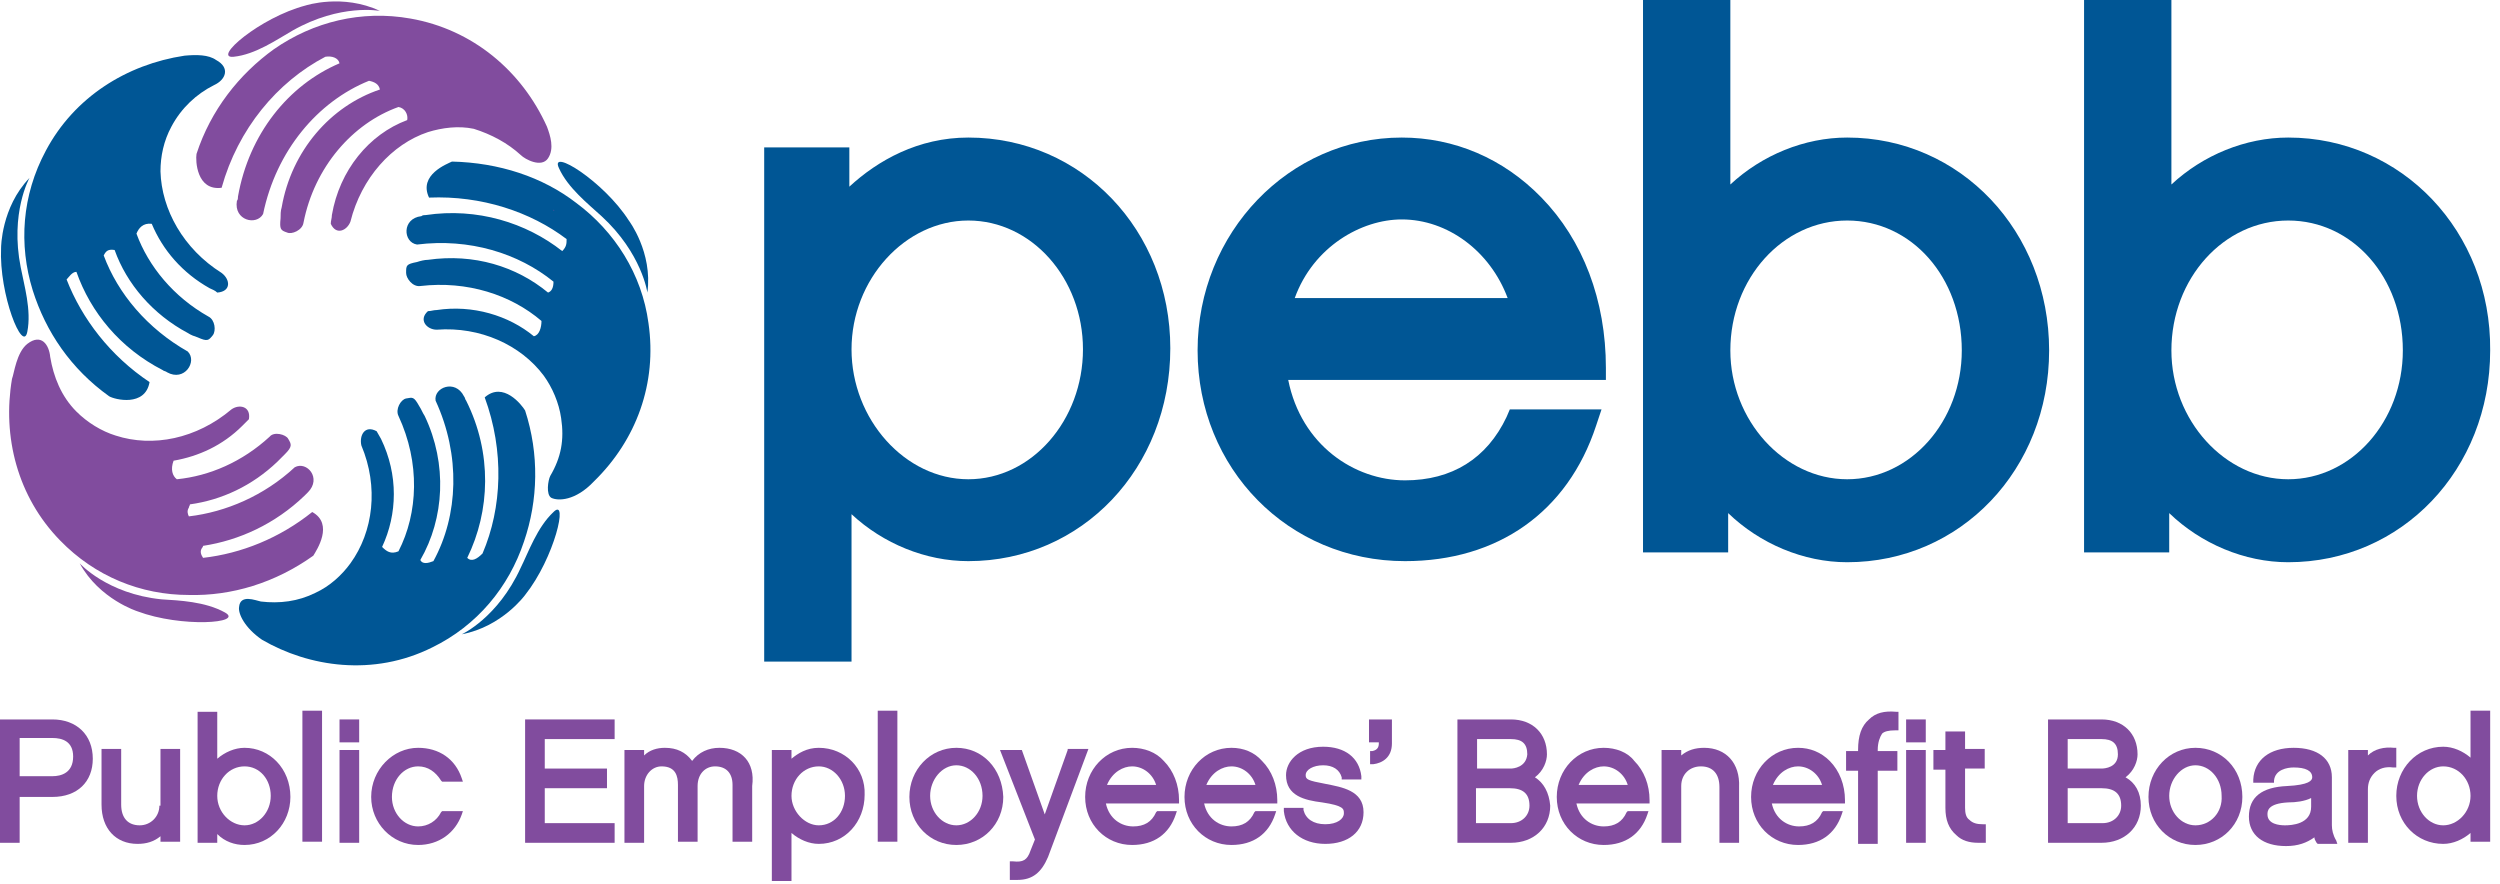
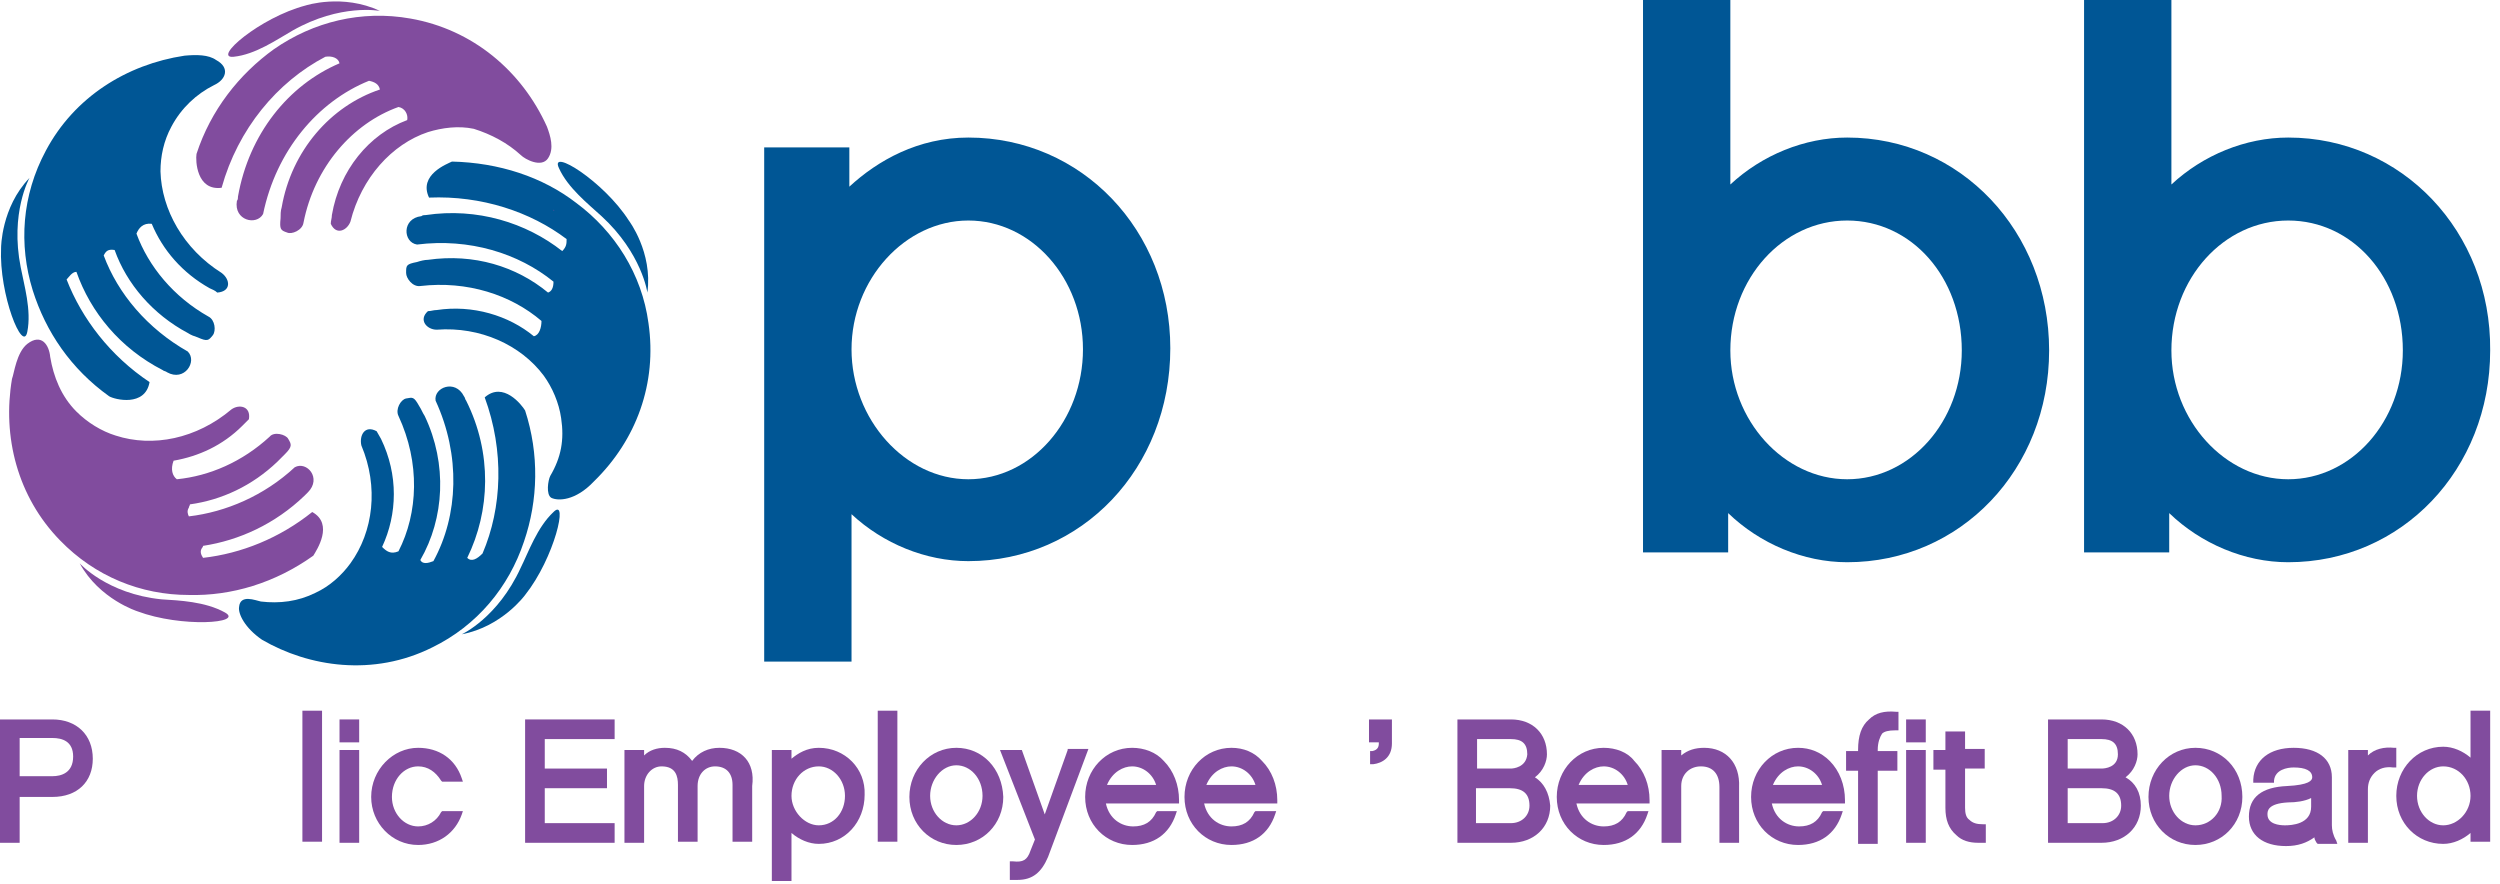
<svg xmlns="http://www.w3.org/2000/svg" width="229" height="81" viewBox="0 0 229 81" fill="none">
  <g clip-path="url(#clip0)">
    <path d="M2.7 16.3C0.1 19 0.1 22.7 0.1 22.7C-0.1 27 2.1 32.4 2.5 30.4C2.9 28.4 2.2 26.1 1.9 24.5C0.9 19.5 2.7 16.3 2.7 16.3Z" fill="#005695" />
    <path d="M20.3 25C16.8 22.8 14.8 19.2 14.7 15.7C14.7 14.3 15 12.9 15.7 11.6C16.6 9.9 18 8.6 19.6 7.8C20.7 7.3 21.1 6.2 19.8 5.5C19.1 5 18 5 16.9 5.1C11.6 5.9 6.8 8.9 4.2 13.8C2 17.9 1.7 22.4 3 26.6C4.2 30.4 6.5 33.8 10 36.3C10.5 36.6 13.3 37.3 13.7 35C10.1 32.6 7.5 29.2 6.1 25.6C6.3 25.4 6.6 24.9 7 24.9C8.3 28.6 11 31.9 14.9 33.9C15 34 15.2 34 15.3 34.1C16.9 35 18.1 33.1 17.2 32.2C13.5 30.1 10.8 26.9 9.5 23.4C9.7 23 9.9 22.8 10.5 22.9C11.6 26 14 28.8 17.2 30.5C17.5 30.7 17.8 30.8 18.1 30.9C19 31.3 19.1 31.2 19.5 30.7C19.8 30.3 19.7 29.3 19.1 29C15.9 27.2 13.6 24.4 12.5 21.4C12.7 20.9 13.1 20.4 13.9 20.5C14.9 22.9 16.7 25 19.2 26.4C19.4 26.5 19.7 26.6 19.9 26.8C21.2 26.7 21.1 25.6 20.3 25Z" fill="#005695" />
    <path d="M20.6 56.1C18.8 55.1 16.4 55 14.8 54.9C9.8 54.4 7.3 51.6 7.3 51.6C9.1 54.9 12.6 56 12.6 56C16.6 57.5 22.4 57.1 20.6 56.1Z" fill="#814C9E" />
    <path d="M28.6 46.9C25.6 49.3 22.1 50.7 18.6 51.1C18.4 50.8 18.3 50.5 18.5 50.2C18.6 50.1 18.6 50 18.6 50C21.9 49.5 25.2 48 27.9 45.4C28 45.3 28.1 45.2 28.2 45.1C29.5 43.8 28.1 42.2 27 42.8C24.2 45.4 20.7 46.9 17.3 47.3C17.2 47.1 17.1 46.8 17.3 46.5C17.3 46.4 17.4 46.3 17.4 46.2C20.3 45.8 23.1 44.5 25.4 42.3C25.6 42.1 25.9 41.8 26.1 41.6C26.8 40.9 26.7 40.7 26.4 40.2C26.2 39.8 25.1 39.5 24.7 40C22.2 42.3 19.2 43.6 16.2 43.9C15.8 43.6 15.6 43 15.9 42.2C18.2 41.8 20.4 40.8 22.2 39C22.4 38.8 22.6 38.6 22.8 38.4C23 37.2 21.9 37 21.2 37.5C18 40.2 14 41 10.6 39.9C9.3 39.5 8 38.7 7 37.7C5.6 36.3 4.9 34.5 4.6 32.7C4.5 31.6 3.8 30.5 2.5 31.5C1.5 32.3 1.3 34.2 1.1 34.7C0.2 40 1.6 45.5 5.5 49.5C8.7 52.8 12.9 54.5 17.3 54.5C21.2 54.6 25.2 53.4 28.7 50.9C29 50.4 30.6 48 28.6 46.9Z" fill="#814C9E" />
    <path d="M50.7 46.9C49.2 48.3 48.4 50.6 47.7 52C45.6 56.6 42.3 58.1 42.3 58.1C46 57.4 48.1 54.5 48.1 54.5C50.8 51.1 52.1 45.5 50.7 46.9Z" fill="#005695" />
    <path d="M48.1 37.6C47.8 37.1 46.1 34.9 44.4 36.4C46.2 41.3 46 46.5 44.2 50.7C43.7 51.2 43.2 51.5 42.8 51.1C44.9 46.8 45.1 41.5 42.7 36.7C42.6 36.6 42.6 36.4 42.5 36.3C41.7 34.7 39.7 35.5 39.9 36.7C42.2 41.7 42 47.2 39.7 51.4C39.2 51.6 38.7 51.7 38.5 51.3C40.7 47.5 41 42.5 38.9 38.1C38.7 37.8 38.6 37.5 38.4 37.2C37.9 36.3 37.8 36.4 37.2 36.5C36.7 36.6 36.2 37.5 36.5 38.1C38.5 42.4 38.3 47 36.5 50.5C35.8 50.8 35.4 50.5 35 50.1C36.4 47.1 36.5 43.5 34.9 40.2C34.8 40 34.6 39.7 34.5 39.5C33.4 38.9 32.9 39.9 33.1 40.8C34.7 44.6 34.2 48.7 32.1 51.6C31.3 52.7 30.2 53.7 28.9 54.3C27.3 55.1 25.6 55.3 23.9 55.1C23.4 55 22 54.4 21.9 55.6C21.8 56.2 22.4 57.5 24 58.6C28.3 61.1 34.2 62 39.6 59.3C43.7 57.3 46.6 53.8 48 49.6C49.3 45.8 49.4 41.6 48.1 37.6Z" fill="#005695" />
    <path d="M55.1 19.8C58.8 23.2 59.3 26.8 59.3 26.8C59.8 23.1 57.6 20.2 57.6 20.2C55.3 16.6 50.3 13.5 51.2 15.4C52 17.2 53.9 18.7 55.1 19.8Z" fill="#005695" />
    <path d="M49.8 34.4C50.6 35.5 51.2 36.9 51.4 38.3C51.7 40.3 51.4 41.9 50.4 43.6C50.2 44 50 45.3 50.5 45.6C51.1 45.9 52.7 45.9 54.4 44.1C58.3 40.3 60.2 35.1 59.4 29.6C58.8 25.1 56.3 21.2 52.8 18.6C49.7 16.2 45.7 14.9 41.4 14.8C41 15 38.3 16 39.3 18.1C44.1 17.9 48.6 19.4 51.9 21.9C51.9 22.3 51.9 22.6 51.5 23C48.2 20.4 43.7 19 39 19.7C38.9 19.7 38.7 19.7 38.6 19.8C36.8 20 36.9 22.2 38.2 22.4C43 21.8 47.5 23.2 50.7 25.8C50.7 26.4 50.5 26.7 50.2 26.8C47.3 24.4 43.4 23.2 39.2 23.8C38.9 23.8 38.5 23.9 38.2 24C37.2 24.2 37.2 24.3 37.2 25C37.2 25.5 37.8 26.3 38.5 26.2C42.8 25.7 46.8 27 49.6 29.4C49.6 30 49.4 30.7 48.9 30.8C46.6 28.9 43.3 27.9 40 28.4C39.7 28.4 39.5 28.5 39.2 28.5C38.3 29.3 39.1 30.2 40 30.2C44 29.9 47.7 31.6 49.8 34.4Z" fill="#005695" />
    <path d="M21.4 5.2C23.4 5 25.4 3.6 26.8 2.8C31.2 0.3 34.8 1 34.8 1C31.4 -0.6 28 0.5 28 0.5C23.8 1.6 19.4 5.4 21.4 5.2Z" fill="#814C9E" />
    <path d="M47.7 14.2C48.1 14.6 49.6 15.4 50.2 14.5C50.8 13.6 50.4 12.4 50.1 11.6C47.8 6.5 43.3 2.7 37.6 1.7C33.1 0.9 28.7 2 25.1 4.5C21.9 6.8 19.3 10.1 18 14.1C17.9 14.7 18 17.5 20.3 17.2C21.8 11.8 25.4 7.5 29.8 5.2C30.4 5.1 31 5.3 31.1 5.8C26.4 7.8 22.8 12.3 21.8 18C21.8 18.1 21.8 18.3 21.7 18.4C21.4 20.2 23.5 20.7 24.1 19.6C25.3 13.8 29.1 9.3 33.8 7.4C34.3 7.5 34.7 7.7 34.8 8.2C30.3 9.7 26.7 13.8 25.8 19C25.7 19.3 25.7 19.7 25.7 20C25.6 21 25.7 21.1 26.3 21.3C26.7 21.5 27.7 21.1 27.8 20.4C28.8 15.3 32.3 11.3 36.5 9.8C37.1 9.9 37.4 10.5 37.3 11C33.8 12.3 31.1 15.6 30.4 19.7C30.4 20 30.3 20.2 30.3 20.5C30.8 21.6 31.8 21.1 32.1 20.3C33.1 16.3 35.9 13.2 39.2 12.1C40.5 11.7 42 11.5 43.4 11.8C45 12.3 46.5 13.1 47.7 14.2Z" fill="#814C9E" />
    <path d="M50.7 19.2V19.3C50.8 19.3 50.8 19.3 50.7 19.2Z" fill="#814C9E" />
-     <path d="M128.4 12.6C118.1 12.6 109.7 21.3 109.7 32.1C109.7 42.9 118 51.4 128.7 51.4C137.2 51.4 143.6 46.9 146.2 39L146.7 37.5H138.3L138 38.2C136.2 42 133 44 128.7 44C124.1 44 119.2 40.8 118 34.8H147.1V33.7C147.1 27.5 145 22 141.2 18.1C137.7 14.5 133.2 12.6 128.4 12.6ZM128.4 20.1C132.6 20.1 136.5 23 138.1 27.3H118.6C120.3 22.6 124.7 20.1 128.4 20.1Z" fill="#005695" />
    <path d="M169.2 12.6C165.3 12.6 161.4 14.2 158.5 16.9V0H150.5V50.6H158.3V47C161.2 49.8 165.2 51.5 169.2 51.5C179.6 51.5 187.7 43 187.7 32.1C187.7 21.2 179.6 12.6 169.2 12.6ZM169.2 43.9C163.4 43.9 158.5 38.5 158.5 32.1C158.5 25.5 163.3 20.2 169.2 20.2C175.1 20.2 179.7 25.4 179.7 32.1C179.7 38.6 175 43.9 169.2 43.9Z" fill="#005695" />
    <path d="M209.6 12.6C205.7 12.6 201.8 14.2 198.9 16.9V0H190.9V50.6H198.7V47C201.6 49.8 205.6 51.5 209.6 51.5C220 51.5 228.1 43 228.1 32.1C228.2 21.2 220 12.6 209.6 12.6ZM209.6 43.9C203.8 43.9 198.9 38.5 198.9 32.1C198.9 25.5 203.7 20.2 209.6 20.2C215.5 20.2 220.1 25.4 220.1 32.1C220.1 38.6 215.4 43.9 209.6 43.9Z" fill="#005695" />
    <path d="M88.7 12.6C84.1 12.6 80.4 14.7 77.8 17.1V13.5H70V45V60.6H78V47.1C80.9 49.8 84.8 51.4 88.7 51.4C99.1 51.4 107.2 42.9 107.2 31.9C107.2 21.1 99.1 12.6 88.7 12.6ZM88.7 43.9C82.9 43.9 78 38.4 78 32C78 25.6 82.9 20.2 88.7 20.2C94.5 20.2 99.2 25.5 99.2 32C99.2 38.5 94.5 43.9 88.7 43.9Z" fill="#005695" />
    <path d="M4.8 65.9H0V77.2H1.8V73H4.8C7.1 73 8.5 71.6 8.5 69.5C8.5 67.3 7 65.9 4.8 65.9ZM4.8 71.1H1.8V67.6H4.8C5.7 67.6 6.7 67.9 6.7 69.3C6.7 70.8 5.6 71.1 4.8 71.1Z" fill="#814C9E" />
-     <path d="M14.6 73.8C14.6 74.8 13.8 75.6 12.8 75.6C11.7 75.6 11.1 74.9 11.1 73.7V68.6H9.3V73.7C9.3 75.9 10.6 77.3 12.6 77.3C13.4 77.3 14.1 77.1 14.7 76.6V77.1H16.5V68.6H14.7V73.8H14.6Z" fill="#814C9E" />
-     <path d="M22.4 68.5C21.5 68.5 20.6 68.9 19.9 69.5V65.2H18.1V77.2H19.9V76.4C20.6 77.1 21.5 77.4 22.4 77.4C24.8 77.4 26.6 75.4 26.6 73C26.6 70.4 24.7 68.5 22.4 68.5ZM22.4 75.6C21.1 75.6 19.9 74.4 19.9 72.9C19.9 71.4 21 70.2 22.4 70.2C23.8 70.2 24.8 71.4 24.8 72.9C24.8 74.4 23.7 75.6 22.4 75.6Z" fill="#814C9E" />
    <path d="M29.5 65.1H27.7V77.1H29.5V65.1Z" fill="#814C9E" />
    <path d="M32.9 65.9H31.1V68H32.9V65.9Z" fill="#814C9E" />
    <path d="M32.9 68.7H31.1V77.2H32.9V68.7Z" fill="#814C9E" />
    <path d="M38.3 70.2C39.2 70.2 39.9 70.7 40.4 71.5L40.5 71.6H42.4L42.3 71.3C41.7 69.5 40.2 68.5 38.3 68.5C36 68.5 34 70.5 34 73C34 75.4 35.9 77.4 38.3 77.4C40.2 77.4 41.7 76.3 42.3 74.6L42.4 74.3H40.5L40.4 74.4C40 75.2 39.2 75.7 38.3 75.7C37 75.7 35.9 74.5 35.9 73C35.9 71.4 37 70.2 38.3 70.2Z" fill="#814C9E" />
    <path d="M48.1 77.2H56.3V75.4H49.9V72.2H55.6V70.4H49.9V67.7H56.3V65.9H48.1V77.2Z" fill="#814C9E" />
    <path d="M65.9 68.5C64.9 68.5 64 68.9 63.4 69.7C62.8 68.9 62 68.5 60.9 68.5C60.2 68.5 59.5 68.7 59 69.2V68.7H57.2V77.2H59V72C59 71 59.7 70.2 60.6 70.2C61.9 70.2 62.1 71.1 62.1 71.9V77.1H63.9V72C63.9 70.9 64.6 70.2 65.5 70.2C66.5 70.2 67.1 70.8 67.1 71.9V77.1H68.9V72C69.2 69.8 67.9 68.5 65.9 68.5Z" fill="#814C9E" />
    <path d="M75 68.5C73.9 68.5 73.1 69 72.5 69.5V68.7H70.7V80.7H72.5V76.3C73.2 76.9 74.1 77.3 75 77.3C77.4 77.3 79.2 75.3 79.2 72.8C79.3 70.4 77.4 68.5 75 68.5ZM75 75.6C73.7 75.6 72.5 74.3 72.5 72.9C72.5 71.4 73.6 70.2 75 70.2C76.3 70.2 77.4 71.4 77.4 72.9C77.4 74.4 76.4 75.6 75 75.6Z" fill="#814C9E" />
    <path d="M82.2 65.1H80.4V77.1H82.2V65.1Z" fill="#814C9E" />
    <path d="M87.6 68.5C85.2 68.5 83.3 70.5 83.3 73C83.3 75.5 85.2 77.4 87.6 77.4C90 77.4 91.9 75.5 91.9 73C91.8 70.4 90 68.5 87.6 68.5ZM87.6 75.6C86.3 75.6 85.2 74.4 85.2 72.9C85.2 71.4 86.3 70.1 87.6 70.1C88.9 70.1 90 71.3 90 72.9C90 74.4 88.9 75.6 87.6 75.6Z" fill="#814C9E" />
    <path d="M97.8 68.7L95.7 74.6L93.6 68.7H91.6L94.8 76.9L94.4 77.9C94.1 78.8 93.7 79 92.8 78.9H92.5V80.6H92.7C92.9 80.6 93.1 80.6 93.2 80.6C94.6 80.6 95.4 79.9 96 78.5L99.7 68.6H97.8V68.7Z" fill="#814C9E" />
    <path d="M103.7 68.5C101.3 68.5 99.4 70.5 99.4 73C99.4 75.5 101.3 77.4 103.7 77.4C105.7 77.4 107.1 76.4 107.7 74.6L107.8 74.3H106L105.9 74.4C105.5 75.3 104.8 75.7 103.8 75.7C102.7 75.7 101.6 75 101.3 73.6H108V73.3C108 71.9 107.5 70.6 106.6 69.7C105.9 68.9 104.8 68.5 103.7 68.5ZM103.7 70.2C104.7 70.2 105.6 70.9 105.9 71.9H101.4C101.9 70.7 102.9 70.2 103.7 70.2Z" fill="#814C9E" />
    <path d="M112.8 68.5C110.4 68.5 108.5 70.5 108.5 73C108.5 75.5 110.4 77.4 112.8 77.4C114.8 77.4 116.2 76.4 116.8 74.6L116.9 74.3H115L114.9 74.4C114.5 75.3 113.8 75.7 112.8 75.7C111.7 75.7 110.6 75 110.3 73.6H117V73.3C117 71.9 116.5 70.6 115.6 69.7C114.9 68.9 113.9 68.5 112.8 68.5ZM112.8 70.2C113.8 70.2 114.7 70.9 115 71.9H110.5C111 70.7 112 70.2 112.8 70.2Z" fill="#814C9E" />
-     <path d="M121.4 71.8C119.8 71.5 119.6 71.4 119.6 71C119.6 70.5 120.3 70.1 121.2 70.1C122.1 70.1 122.7 70.5 122.9 71.2V71.4H124.7V71.1C124.5 69.4 123.2 68.4 121.2 68.4C118.9 68.4 117.8 69.8 117.8 71C117.8 72.9 119.5 73.3 121.1 73.5C123.1 73.8 123.1 74.1 123.1 74.5C123.1 75 122.5 75.5 121.4 75.5C120.3 75.5 119.6 75 119.4 74.2V74H117.6V74.3C117.8 76.1 119.3 77.3 121.4 77.3C123.5 77.3 124.9 76.2 124.9 74.4C124.9 72.4 122.9 72.1 121.4 71.8Z" fill="#814C9E" />
    <path d="M125.4 68H126.3V68.1C126.3 68.4 126.2 68.7 125.7 68.8H125.5V70H125.8C126.6 69.9 127.5 69.4 127.5 68.1V65.9H125.4V68Z" fill="#814C9E" />
    <path d="M140.6 71.2C141.4 70.6 141.7 69.7 141.7 69.1C141.7 67.2 140.4 65.9 138.4 65.9H133.5V77.2H138.4C140.5 77.2 142 75.8 142 73.8C141.9 72.6 141.4 71.7 140.6 71.2ZM138.4 70.4H135.3V67.7H138.4C139.4 67.7 139.9 68.1 139.9 69.1C139.8 70.3 138.6 70.4 138.4 70.4ZM138.4 75.4H135.2V72.2H138.3C139.5 72.2 140.1 72.7 140.1 73.8C140.1 74.7 139.4 75.4 138.4 75.4Z" fill="#814C9E" />
    <path d="M146.9 68.5C144.5 68.5 142.6 70.5 142.6 73C142.6 75.5 144.5 77.4 146.9 77.4C148.9 77.4 150.3 76.4 150.9 74.6L151 74.3H149.1L149 74.4C148.6 75.3 147.9 75.7 146.9 75.7C145.8 75.7 144.7 75 144.4 73.6H151.1V73.3C151.1 71.9 150.6 70.6 149.7 69.7C149.1 68.9 148 68.5 146.9 68.5ZM146.9 70.2C147.9 70.2 148.8 70.9 149.1 71.9H144.6C145.1 70.7 146.1 70.2 146.9 70.2Z" fill="#814C9E" />
    <path d="M156.1 68.5C155.3 68.5 154.6 68.7 154 69.2V68.7H152.2V77.2H154V72C154 70.9 154.8 70.2 155.8 70.2C156.9 70.2 157.5 70.9 157.5 72.1V77.2H159.3V72.1C159.4 69.9 158.1 68.5 156.1 68.5Z" fill="#814C9E" />
    <path d="M164.7 68.5C162.3 68.5 160.4 70.5 160.4 73C160.4 75.5 162.3 77.4 164.7 77.4C166.7 77.4 168.1 76.4 168.7 74.6L168.8 74.3H167L166.9 74.4C166.5 75.3 165.8 75.7 164.8 75.7C163.7 75.7 162.6 75 162.3 73.6H169V73.3C169 71.9 168.5 70.6 167.6 69.7C166.8 68.9 165.8 68.5 164.7 68.5ZM164.7 70.2C165.7 70.2 166.6 70.9 166.9 71.9H162.4C162.9 70.7 163.9 70.2 164.7 70.2Z" fill="#814C9E" />
    <path d="M171.2 65.9C170.5 66.5 170.2 67.4 170.2 68.7V68.8H169.1V70.6H170.2V77.3H172V70.6H173.8V68.8H172V68.7C172 68 172.2 67.5 172.4 67.2C172.6 67 173 66.9 173.6 66.9H173.9V65.2H173.7C172.6 65.1 171.8 65.3 171.2 65.9Z" fill="#814C9E" />
    <path d="M176.4 65.9H174.6V68H176.4V65.9Z" fill="#814C9E" />
    <path d="M176.4 68.7H174.6V77.2H176.4V68.7Z" fill="#814C9E" />
    <path d="M180.4 75.1C180.1 74.9 180 74.5 180 74V70.4H181.8V68.6H180V67H178.2V68.7H177.1V70.5H178.2V74C178.2 75.1 178.5 75.9 179.2 76.5C179.7 77 180.4 77.2 181.2 77.2C181.4 77.2 181.5 77.2 181.7 77.2H181.9V75.5H181.6C181.1 75.5 180.7 75.4 180.4 75.1Z" fill="#814C9E" />
    <path d="M194.7 71.2C195.5 70.6 195.8 69.7 195.8 69.1C195.8 67.2 194.5 65.9 192.5 65.9H187.6V77.2H192.5C194.6 77.2 196.1 75.8 196.1 73.8C196.1 72.6 195.6 71.7 194.7 71.2ZM192.5 70.4H189.4V67.7H192.5C193.5 67.7 194 68.1 194 69.1C194 70.3 192.8 70.4 192.5 70.4ZM192.6 75.4H189.4V72.2H192.5C193.7 72.2 194.3 72.7 194.3 73.8C194.3 74.7 193.6 75.4 192.6 75.4Z" fill="#814C9E" />
    <path d="M201.1 68.5C198.7 68.5 196.8 70.5 196.8 73C196.8 75.5 198.7 77.4 201.1 77.4C203.5 77.4 205.4 75.5 205.4 73C205.4 70.4 203.5 68.5 201.1 68.5ZM201.1 75.6C199.8 75.6 198.7 74.4 198.7 72.9C198.7 71.4 199.8 70.1 201.1 70.1C202.4 70.1 203.5 71.3 203.5 72.9C203.6 74.4 202.5 75.6 201.1 75.6Z" fill="#814C9E" />
    <path d="M213.6 75.6V71.2C213.6 69.5 212.3 68.5 210.1 68.5C207.9 68.5 206.5 69.6 206.4 71.4V71.7H208.3V71.5C208.4 70.5 209.5 70.3 210.1 70.3C211.2 70.3 211.8 70.6 211.8 71.2C211.8 71.5 211.5 71.9 209.5 72C207.2 72.1 206 73 206 74.8C206 76.5 207.3 77.5 209.4 77.5C210.5 77.5 211.3 77.2 212 76.7C212 76.9 212.1 77 212.2 77.2L212.3 77.3H214.1L214 77C213.7 76.5 213.6 76 213.6 75.6ZM209.3 75.6C208.8 75.6 207.7 75.5 207.7 74.6C207.7 74.3 207.7 73.6 209.6 73.5C210.3 73.5 211.1 73.4 211.7 73.1V73.9C211.7 75.5 209.9 75.6 209.3 75.6Z" fill="#814C9E" />
    <path d="M216.9 69.2V68.7H215.1V77.2H216.9V72.3C216.9 71.7 217.1 71.2 217.5 70.8C217.9 70.4 218.5 70.2 219.2 70.3H219.5V68.5H219.3C218.4 68.4 217.5 68.6 216.9 69.2Z" fill="#814C9E" />
    <path d="M226.3 65.1V69.4C225.6 68.8 224.7 68.4 223.8 68.4C221.4 68.4 219.5 70.4 219.5 72.9C219.5 75.4 221.4 77.3 223.8 77.3C224.7 77.3 225.6 76.9 226.3 76.3V77.1H228.1V65.1H226.3ZM223.8 75.6C222.5 75.6 221.4 74.4 221.4 72.9C221.4 71.4 222.5 70.2 223.8 70.2C225.2 70.2 226.3 71.4 226.3 72.9C226.3 74.4 225.1 75.6 223.8 75.6Z" fill="#814C9E" />
  </g>
  <defs>
    <clipPath id="clip0">
      <rect width="228.2" height="80.7" fill="white" />
    </clipPath>
  </defs>
</svg>